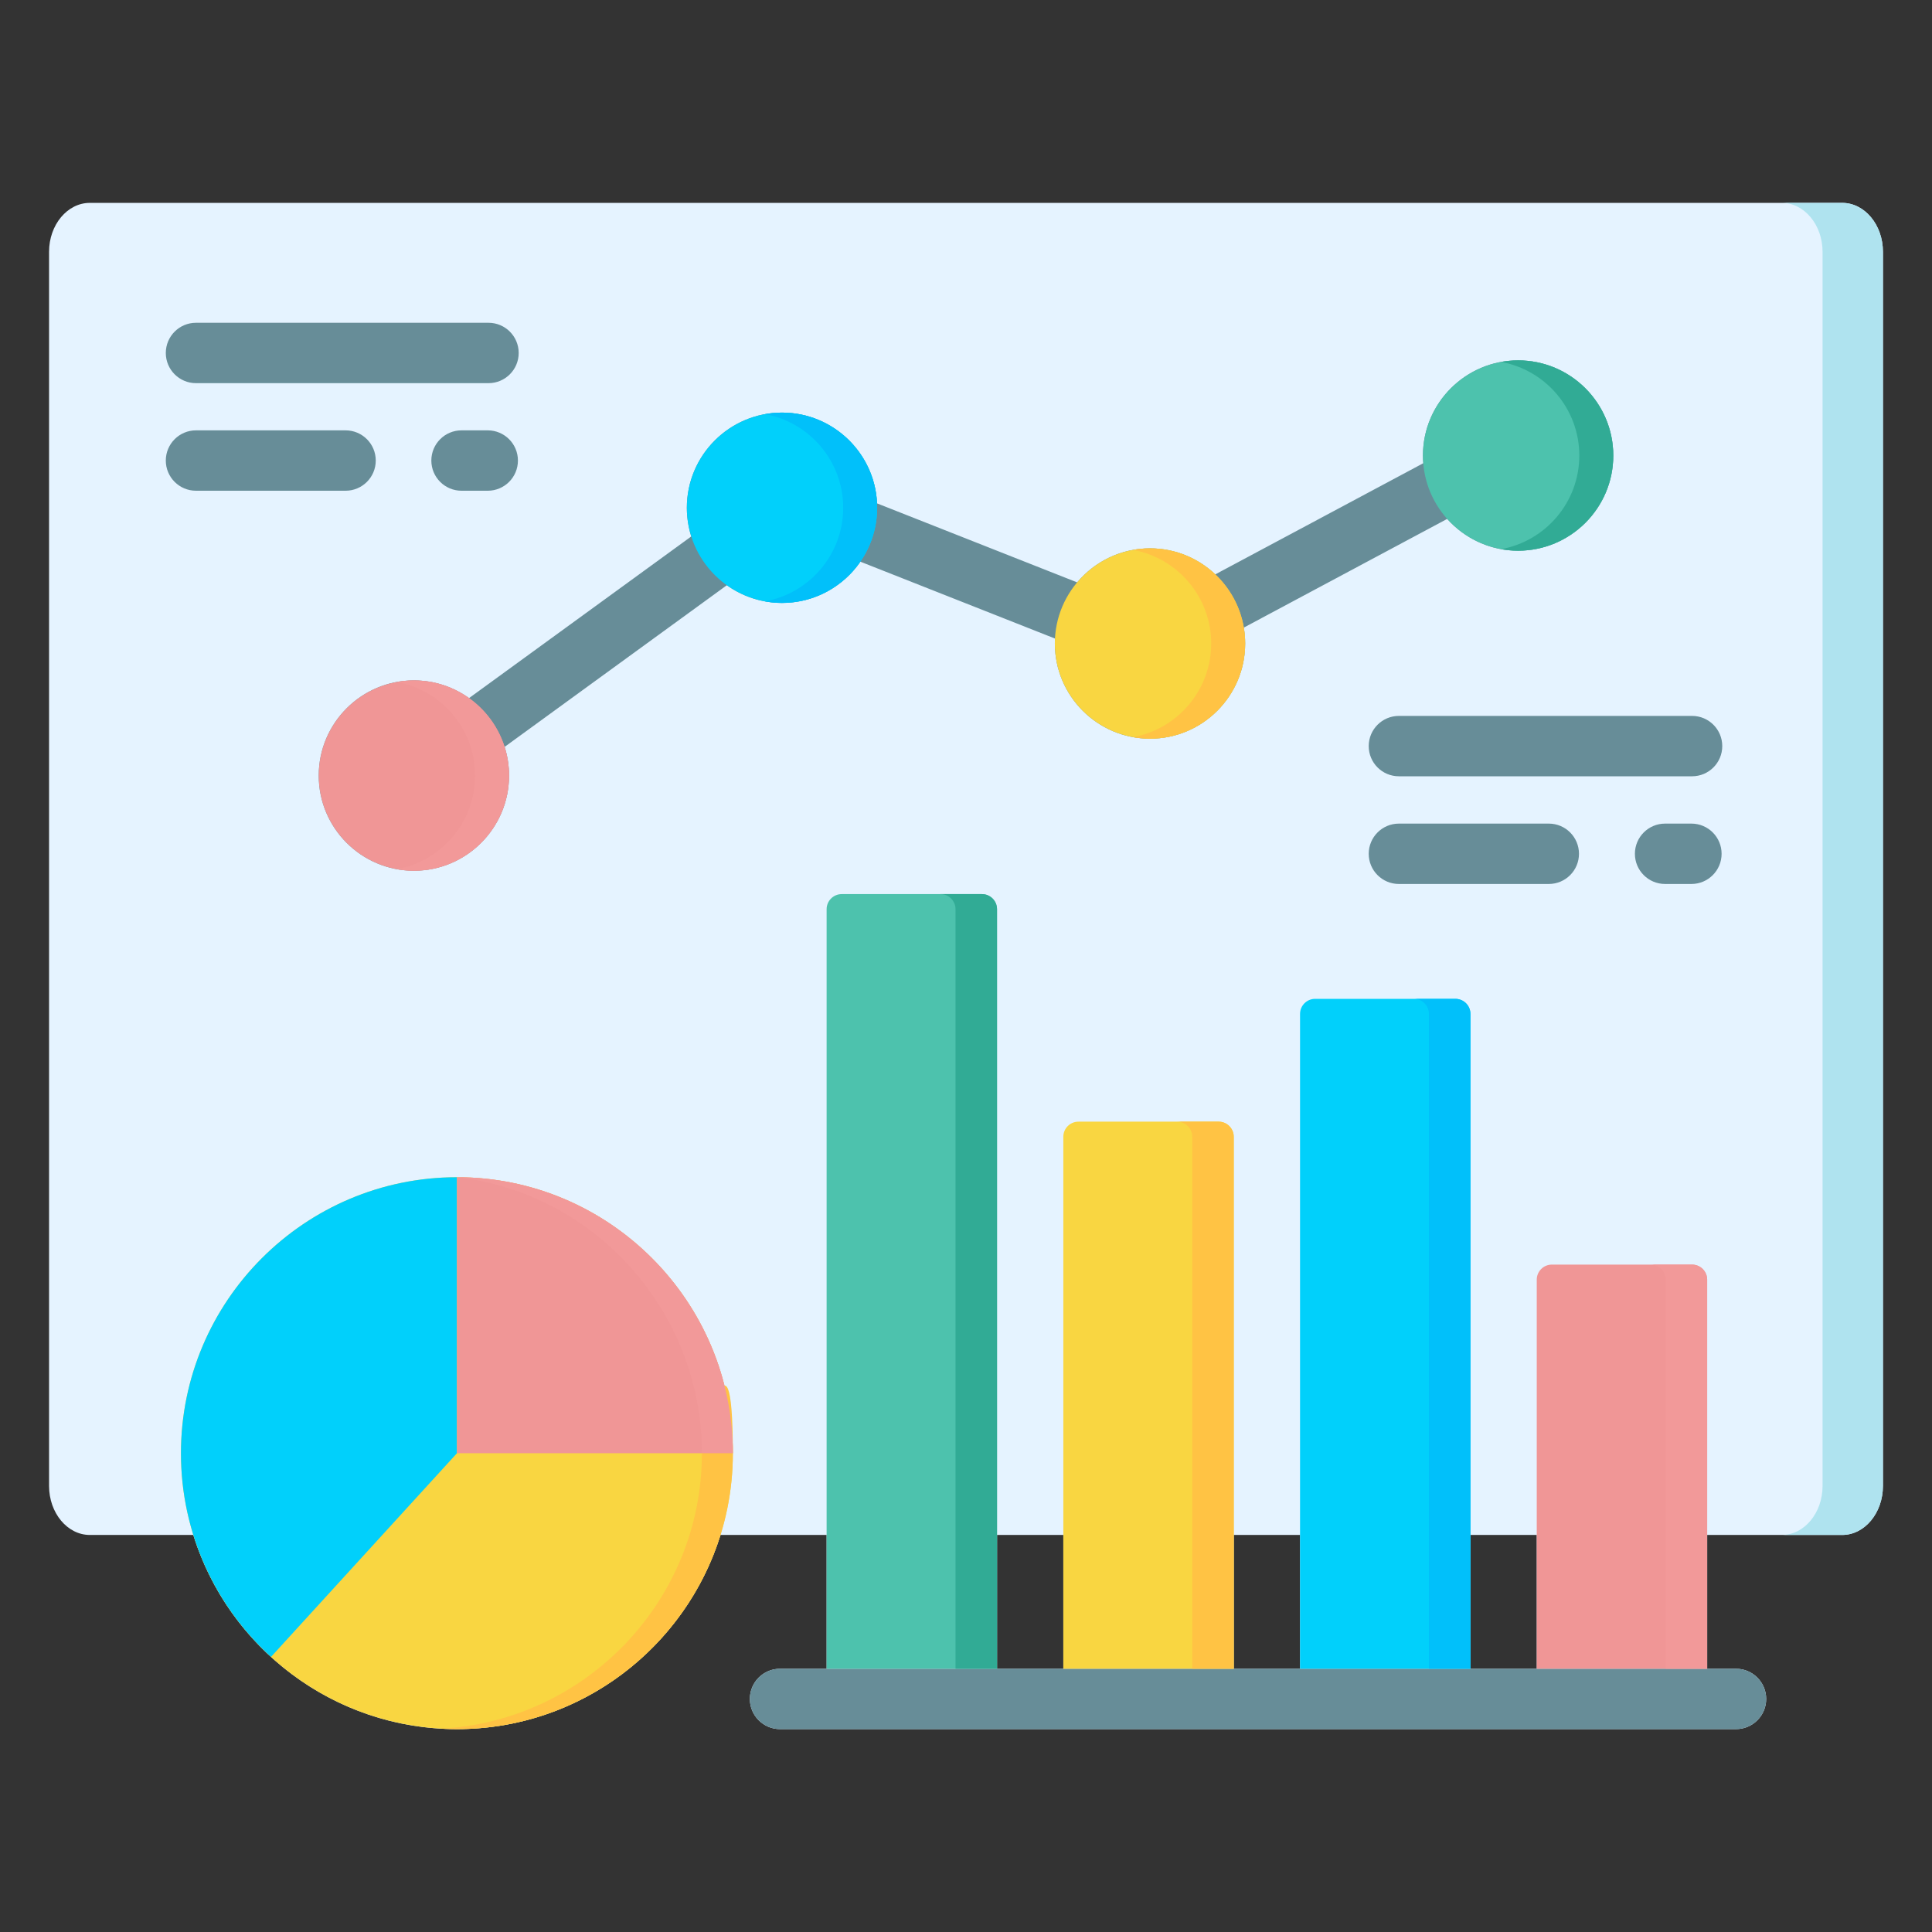
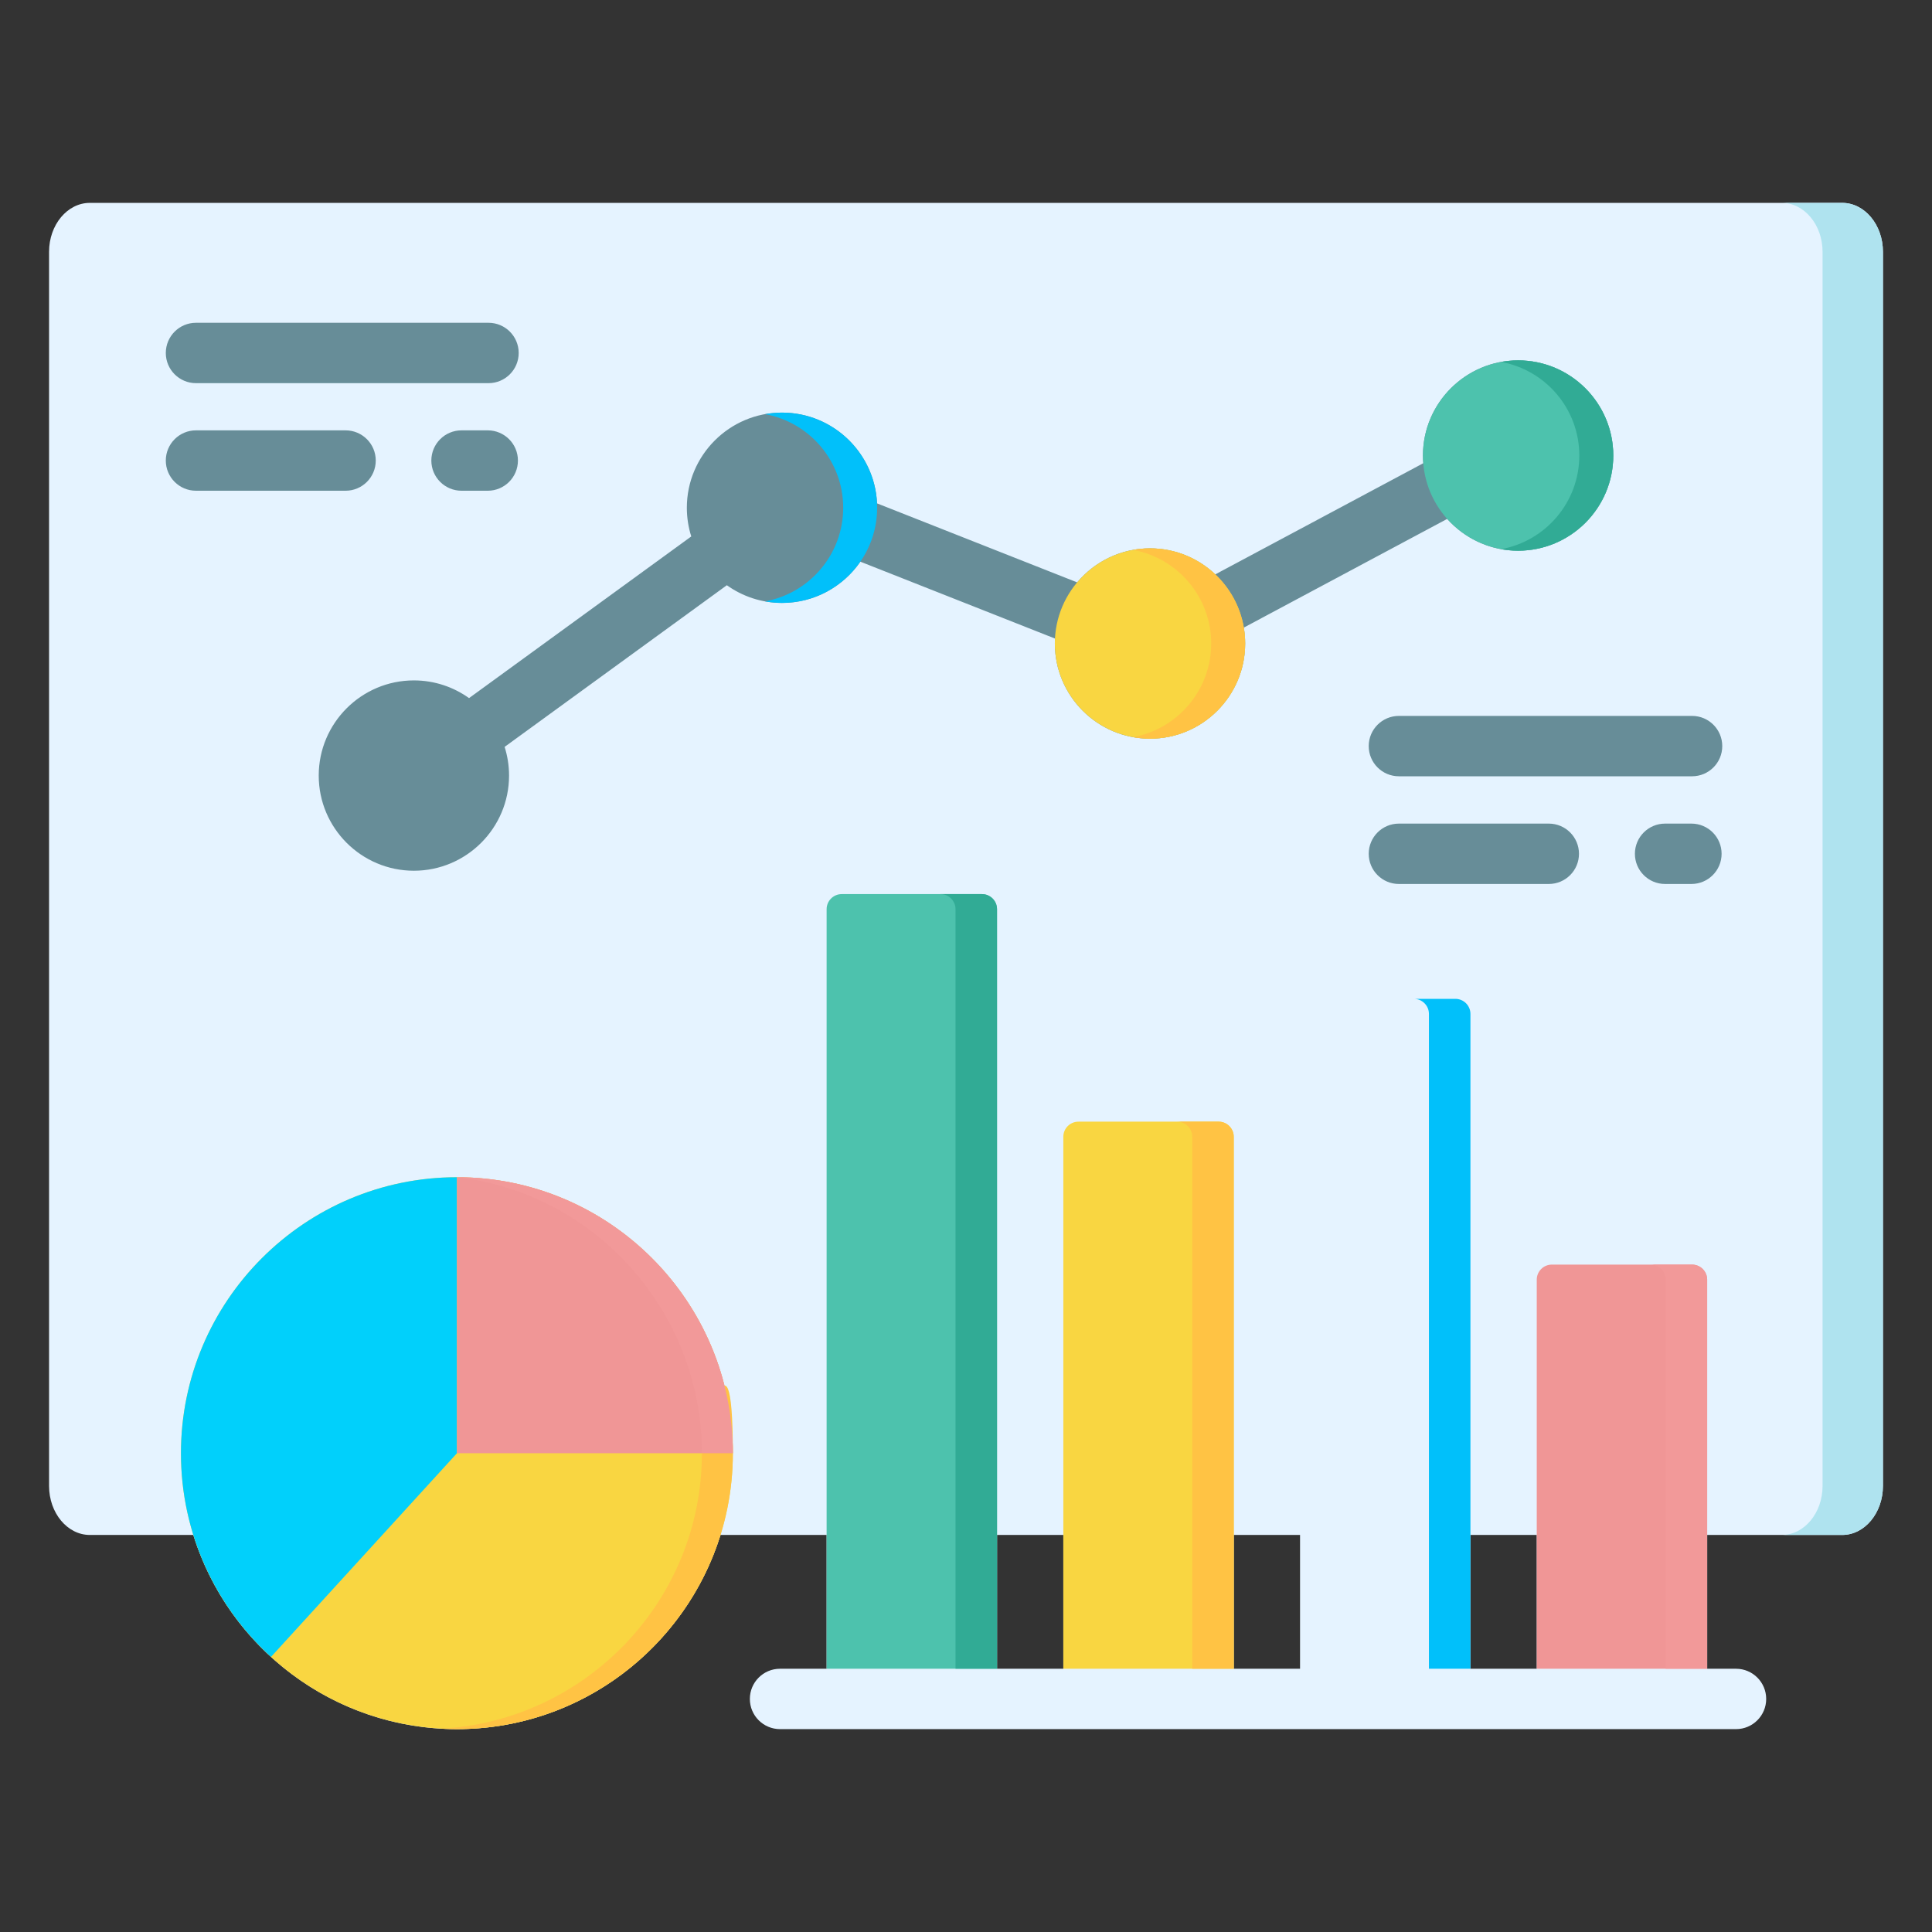
<svg xmlns="http://www.w3.org/2000/svg" width="112" height="112" viewBox="0 0 112 112" fill="none">
  <rect x="0" y="0" width="112" height="112" fill="#333333" stroke="none" />
  <path d="M106.793 11.761H5.207C3.904 11.761 2.844 13.033 2.844 14.597V86.141C2.844 87.708 3.904 88.983 5.207 88.983H11.207C13.231 95.496 19.317 100.239 26.49 100.239C33.663 100.239 39.744 95.496 41.768 88.983H47.92V96.739H45.22C44.253 96.739 43.47 97.523 43.47 98.489C43.47 99.456 44.253 100.239 45.22 100.239H100.638C101.605 100.239 102.388 99.456 102.388 98.489C102.388 97.523 101.605 96.739 100.638 96.739H98.966V88.983H106.793C108.096 88.983 109.156 87.708 109.156 86.141V14.597C109.156 13.033 108.096 11.761 106.793 11.761ZM57.799 96.739V88.983H61.642V96.739H57.799ZM71.521 96.739V88.983H75.365V96.739H71.521ZM89.087 96.739H85.243V88.983H89.087V96.739Z" fill="#E5F3FF" />
  <path d="M88.007 20.892C84.965 20.892 82.49 23.366 82.49 26.408C82.49 26.558 82.498 26.706 82.51 26.853L70.451 33.297C69.462 32.363 68.131 31.789 66.667 31.789C64.974 31.789 63.456 32.556 62.444 33.761L50.843 29.181C50.71 26.257 48.29 23.919 45.333 23.919C42.291 23.919 39.817 26.393 39.817 29.435C39.817 30.015 39.907 30.573 40.074 31.098L27.191 40.47C26.288 39.825 25.185 39.444 23.993 39.444C20.951 39.444 18.477 41.919 18.477 44.961C18.477 48.003 20.951 50.477 23.993 50.477C27.035 50.477 29.51 48.003 29.51 44.961C29.51 44.381 29.419 43.823 29.253 43.298L42.136 33.926C43.039 34.571 44.142 34.952 45.333 34.952C47.215 34.952 48.879 34.004 49.875 32.561L61.158 37.017C61.153 37.112 61.151 37.208 61.151 37.305C61.151 40.347 63.625 42.822 66.667 42.822C69.709 42.822 72.183 40.347 72.183 37.305C72.183 36.99 72.155 36.682 72.105 36.382L83.896 30.081C84.907 31.211 86.375 31.924 88.007 31.924C91.049 31.924 93.523 29.45 93.523 26.408C93.523 23.367 91.049 20.892 88.007 20.892H88.007Z" fill="#678D98" />
  <path d="M26.491 68.245C17.668 68.245 10.49 75.423 10.49 84.245C10.49 93.068 17.668 100.239 26.491 100.239C35.313 100.239 42.484 93.064 42.484 84.245C42.484 75.426 35.31 68.245 26.491 68.245Z" fill="#F9D641" />
  <path d="M26.491 68.245C17.668 68.245 10.49 75.423 10.49 84.245C10.49 88.916 12.505 93.126 15.71 96.053L26.491 84.245L26.491 68.245Z" fill="#01D0FB" />
  <path d="M26.491 68.245V84.245H42.484C42.484 75.423 35.31 68.245 26.491 68.245Z" fill="#F09696" />
  <path d="M40.69 84.246C40.69 92.763 33.996 99.746 25.593 100.213C25.89 100.229 26.189 100.239 26.49 100.239C35.309 100.239 42.484 93.065 42.484 84.246C42.484 75.426 40.69 84.246 40.69 84.246Z" fill="#FFC344" />
  <path d="M26.491 68.245C34.468 69.14 40.69 76.03 40.69 84.245H42.484C42.484 75.423 35.31 68.245 26.491 68.245Z" fill="#F29999" />
  <path d="M106.793 11.761H103.293C104.596 11.761 105.656 13.033 105.656 14.597V86.141C105.656 87.708 104.596 88.983 103.293 88.983H106.793C108.096 88.983 109.156 87.708 109.156 86.141V14.597C109.156 13.033 108.096 11.761 106.793 11.761Z" fill="#AFE3EF" />
  <path d="M28.275 28.448H26.755C25.789 28.448 25.005 27.665 25.005 26.698C25.005 25.732 25.789 24.948 26.755 24.948H28.275C29.241 24.948 30.025 25.732 30.025 26.698C30.025 27.665 29.241 28.448 28.275 28.448Z" fill="#678D98" />
-   <path d="M100.638 100.239H45.219C44.253 100.239 43.469 99.456 43.469 98.489C43.469 97.523 44.253 96.739 45.219 96.739H100.638C101.604 96.739 102.388 97.523 102.388 98.489C102.388 99.456 101.604 100.239 100.638 100.239Z" fill="#678D98" />
  <path d="M20.033 28.448H11.362C10.395 28.448 9.612 27.665 9.612 26.698C9.612 25.732 10.395 24.948 11.362 24.948H20.033C20.999 24.948 21.783 25.732 21.783 26.698C21.783 27.665 20.999 28.448 20.033 28.448Z" fill="#678D98" />
  <path d="M28.319 22.212H11.362C10.395 22.212 9.612 21.428 9.612 20.462C9.612 19.495 10.395 18.712 11.362 18.712H28.319C29.285 18.712 30.069 19.495 30.069 20.462C30.069 21.428 29.285 22.212 28.319 22.212Z" fill="#678D98" />
  <path d="M88.007 20.892C84.965 20.892 82.49 23.366 82.49 26.408C82.49 29.45 84.965 31.924 88.007 31.924C91.049 31.924 93.523 29.45 93.523 26.408C93.523 23.367 91.049 20.892 88.007 20.892Z" fill="#4DC2AD" />
  <path d="M66.667 31.789C63.625 31.789 61.15 34.264 61.15 37.306C61.15 40.347 63.625 42.822 66.667 42.822C69.709 42.822 72.183 40.347 72.183 37.306C72.183 34.264 69.709 31.789 66.667 31.789Z" fill="#F9D641" />
-   <path d="M45.333 23.919C42.291 23.919 39.817 26.393 39.817 29.435C39.817 32.477 42.291 34.952 45.333 34.952C48.375 34.952 50.85 32.477 50.85 29.435C50.85 26.393 48.375 23.919 45.333 23.919Z" fill="#01D0FB" />
-   <path d="M23.993 39.445C20.951 39.445 18.477 41.919 18.477 44.961C18.477 48.003 20.951 50.477 23.993 50.477C27.035 50.477 29.509 48.003 29.509 44.961C29.509 41.919 27.035 39.445 23.993 39.445Z" fill="#F09696" />
  <path d="M45.333 23.919C44.997 23.919 44.668 23.951 44.349 24.009C46.922 24.474 48.881 26.73 48.881 29.435C48.881 32.141 46.922 34.396 44.349 34.862C44.668 34.92 44.997 34.952 45.333 34.952C48.375 34.952 50.849 32.477 50.849 29.435C50.849 26.393 48.375 23.919 45.333 23.919Z" fill="#01C0FA" />
-   <path d="M23.993 39.445C23.657 39.445 23.328 39.477 23.009 39.535C25.582 40 27.541 42.255 27.541 44.961C27.541 47.667 25.582 49.922 23.009 50.388C23.328 50.446 23.657 50.477 23.993 50.477C27.035 50.477 29.509 48.003 29.509 44.961C29.509 41.919 27.035 39.445 23.993 39.445Z" fill="#F29999" />
  <path d="M88.007 20.892C87.671 20.892 87.342 20.924 87.022 20.982C89.596 21.447 91.554 23.703 91.554 26.408C91.554 29.114 89.596 31.369 87.022 31.835C87.342 31.893 87.671 31.924 88.007 31.924C91.049 31.924 93.523 29.45 93.523 26.408C93.523 23.367 91.049 20.892 88.007 20.892Z" fill="#31AB95" />
  <path d="M66.667 31.789C66.331 31.789 66.002 31.821 65.683 31.879C68.256 32.345 70.215 34.6 70.215 37.306C70.215 40.011 68.256 42.267 65.683 42.732C66.002 42.79 66.331 42.822 66.667 42.822C69.709 42.822 72.183 40.347 72.183 37.306C72.183 34.264 69.709 31.789 66.667 31.789Z" fill="#FFC344" />
  <path d="M98.053 51.245H96.527C95.56 51.245 94.777 50.462 94.777 49.495C94.777 48.529 95.56 47.745 96.527 47.745H98.053C99.019 47.745 99.803 48.529 99.803 49.495C99.803 50.462 99.019 51.245 98.053 51.245Z" fill="#678D98" />
  <path d="M89.785 51.245H81.096C80.129 51.245 79.346 50.462 79.346 49.495C79.346 48.529 80.129 47.745 81.096 47.745H89.785C90.752 47.745 91.535 48.529 91.535 49.495C91.535 50.462 90.752 51.245 89.785 51.245Z" fill="#678D98" />
  <path d="M98.091 45.002H81.096C80.129 45.002 79.346 44.219 79.346 43.252C79.346 42.286 80.129 41.502 81.096 41.502H98.091C99.057 41.502 99.841 42.286 99.841 43.252C99.841 44.219 99.057 45.002 98.091 45.002Z" fill="#678D98" />
-   <path d="M85.243 96.739V58.779C85.243 58.296 84.852 57.904 84.368 57.904H76.24C75.757 57.904 75.365 58.296 75.365 58.779V96.739H85.243Z" fill="#01D0FB" />
  <path d="M98.966 96.739V74.185C98.966 73.702 98.574 73.31 98.091 73.31H89.962C89.479 73.31 89.087 73.702 89.087 74.185V96.739H98.966Z" fill="#F09696" />
  <path d="M57.799 96.739V52.707C57.799 52.224 57.407 51.832 56.924 51.832H48.795C48.312 51.832 47.92 52.224 47.92 52.707V96.739H57.799Z" fill="#4DC2AD" />
  <path d="M71.521 96.739V65.899C71.521 65.416 71.129 65.024 70.646 65.024H62.517C62.034 65.024 61.642 65.416 61.642 65.899V96.739H71.521Z" fill="#F9D641" />
  <path d="M70.646 65.024H68.24C68.723 65.024 69.115 65.416 69.115 65.899V96.739H71.521V65.899C71.521 65.416 71.129 65.024 70.646 65.024Z" fill="#FFC344" />
  <path d="M56.924 51.832H54.518C55.001 51.832 55.393 52.224 55.393 52.707V96.739H57.799V52.707C57.799 52.224 57.407 51.832 56.924 51.832Z" fill="#31AB95" />
  <path d="M98.091 73.31H95.684C96.168 73.31 96.559 73.702 96.559 74.185V96.739H98.966V74.185C98.966 73.702 98.574 73.31 98.091 73.31Z" fill="#F29999" />
  <path d="M84.368 57.904H81.962C82.445 57.904 82.837 58.296 82.837 58.779V96.739H85.243V58.779C85.243 58.296 84.851 57.904 84.368 57.904Z" fill="#01C0FA" />
</svg>